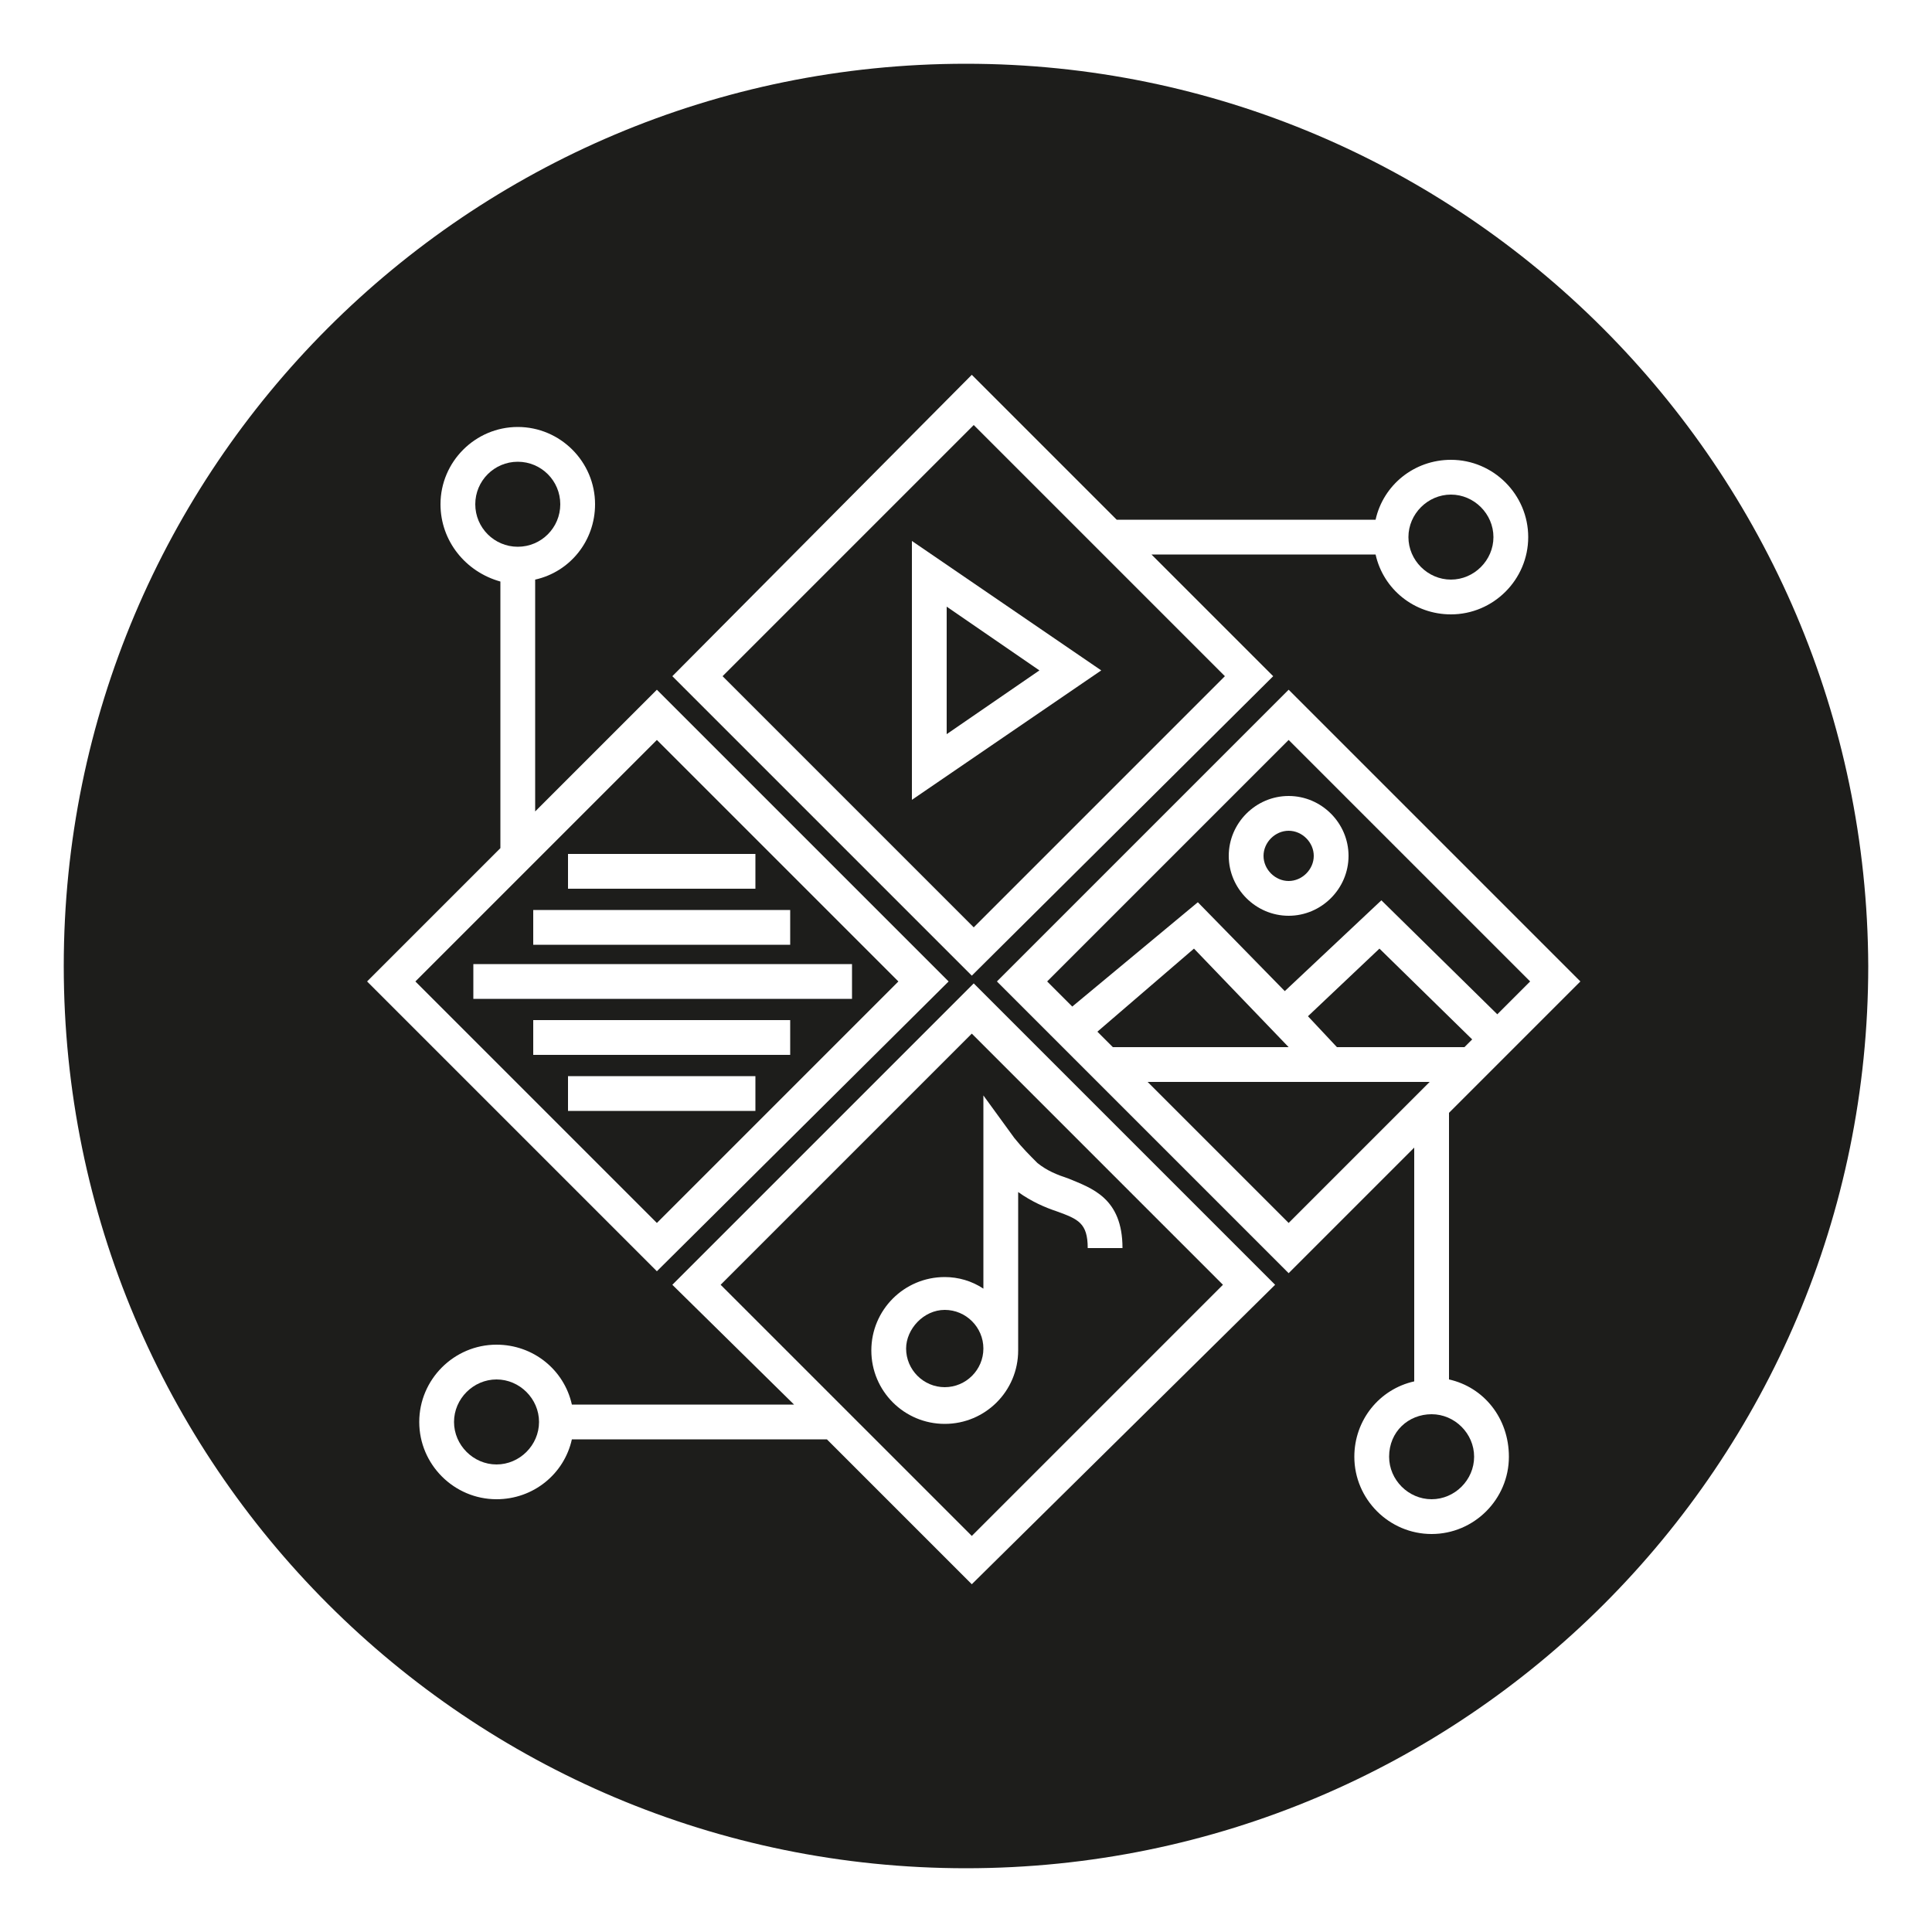
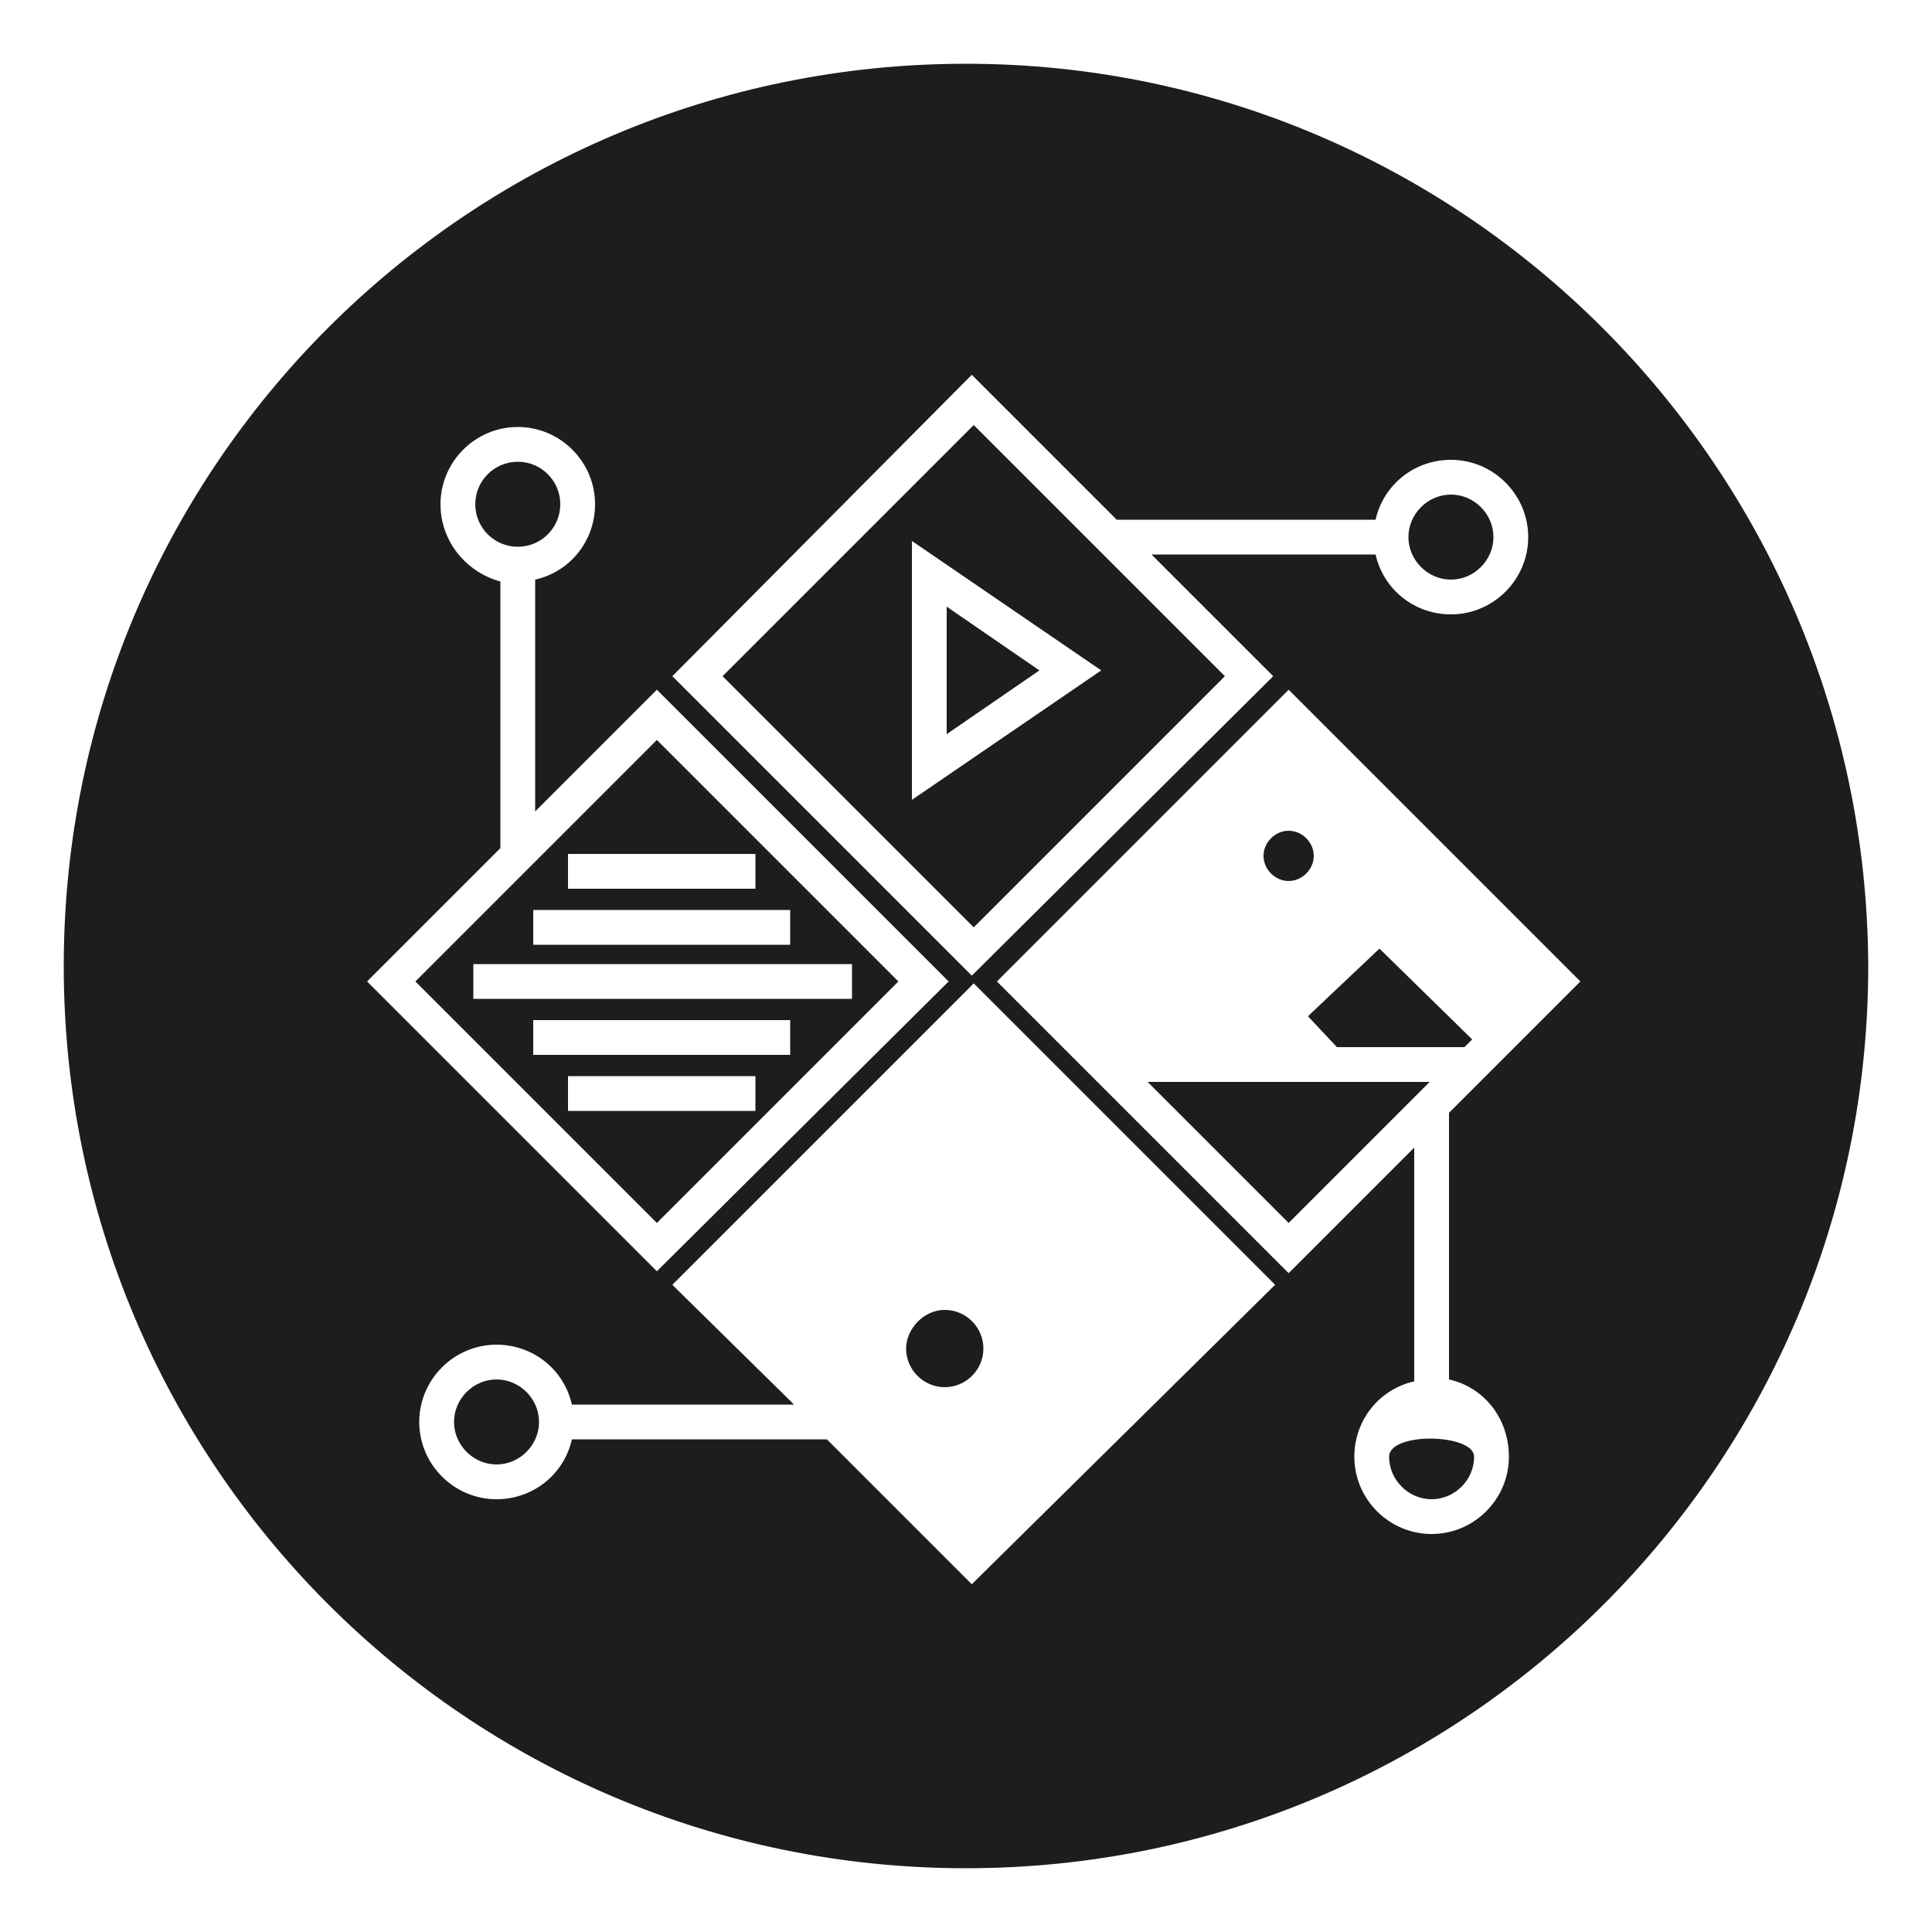
<svg xmlns="http://www.w3.org/2000/svg" version="1.1" id="Calque_1" x="0px" y="0px" width="100px" height="100px" viewBox="0 0 100 100" style="enable-background:new 0 0 100 100;" xml:space="preserve">
  <style type="text/css">
	.st0{fill:#1D1D1B;}
</style>
  <g>
    <path class="st0" d="M34,63.3l12.5-12.5L34,38.3L21.5,50.8L34,63.3z M39.1,57.5h-9.7v-1.8h9.7V57.5z M40.9,54.6H27.6v-1.8h13.3   V54.6z M29.4,44.2h9.7V46h-9.7C29.4,46,29.4,44.2,29.4,44.2z M27.6,47.1h13.3v1.8H27.6V47.1z M44.1,49.9v1.8H24.5v-1.8H44.1z" />
    <path class="st0" d="M25.7,71.4c-1.2,0-2.2,1-2.2,2.2s1,2.2,2.2,2.2s2.2-1,2.2-2.2S26.9,71.4,25.7,71.4z" />
-     <path class="st0" d="M37.3,66.5l13,13l13-13l-13-13L37.3,66.5z M50.9,56.7l1.6,2.2c0.4,0.5,0.8,0.9,1.2,1.3c0.5,0.4,1,0.6,1.6,0.8   c1.2,0.5,2.8,1,2.8,3.6h-1.8c0-1.3-0.5-1.5-1.6-1.9c-0.6-0.2-1.3-0.5-2-1v8.2c0,2.1-1.7,3.8-3.8,3.8s-3.8-1.7-3.8-3.8   c0-2.1,1.7-3.8,3.8-3.8c0.7,0,1.4,0.2,2,0.6V56.7z" />
    <circle class="st0" cx="26.8" cy="26.1" r="2.2" />
    <polygon class="st0" points="49,31.4 49,38 53.8,34.7  " />
    <path class="st0" d="M75.1,30c1.2,0,2.2-1,2.2-2.2s-1-2.2-2.2-2.2s-2.2,1-2.2,2.2S73.9,30,75.1,30z" />
    <path class="st0" d="M66.7,45.6c0.7,0,1.3-0.6,1.3-1.3S67.4,43,66.7,43c-0.7,0-1.3,0.6-1.3,1.3S66,45.6,66.7,45.6z" />
    <path class="st0" d="M63.4,35l-13-13l-13,13l13,13L63.4,35z M47.2,28l9.8,6.7l-9.8,6.7V28z" />
    <path class="st0" d="M46.9,69.8c0,1.1,0.9,2,2,2s2-0.9,2-2s-0.9-2-2-2S46.9,68.8,46.9,69.8z" />
-     <path class="st0" d="M71.9,75.4c0,1.2,1,2.2,2.2,2.2s2.2-1,2.2-2.2s-1-2.2-2.2-2.2S71.9,74.1,71.9,75.4z" />
+     <path class="st0" d="M71.9,75.4c0,1.2,1,2.2,2.2,2.2s2.2-1,2.2-2.2S71.9,74.1,71.9,75.4z" />
    <polygon class="st0" points="76.2,53.8 71.4,49.1 67.7,52.6 69.2,54.2 75.8,54.2  " />
    <polygon class="st0" points="59.4,56 66.7,63.3 74,56  " />
-     <polygon class="st0" points="61.8,49.1 56.8,53.4 57.6,54.2 66.7,54.2  " />
-     <path class="st0" d="M66.5,51.3l5-4.7l6,5.9l1.7-1.7L66.7,38.3L54.2,50.8l1.3,1.3l6.5-5.4L66.5,51.3z M66.7,41.2   c1.7,0,3.1,1.4,3.1,3.1s-1.4,3.1-3.1,3.1s-3.1-1.4-3.1-3.1S65,41.2,66.7,41.2z" />
    <path class="st0" d="M50,3.3C24.2,3.3,3.3,24.2,3.3,50S24.2,96.7,50,96.7S96.7,75.8,96.7,50C96.6,24.2,75.7,3.3,50,3.3z M50.3,19.4   l7.5,7.5h13.4c0.4-1.8,2-3.1,3.9-3.1c2.2,0,4,1.8,4,4s-1.8,4-4,4c-1.9,0-3.5-1.3-3.9-3.1H59.6l6.3,6.3L50.3,50.5L34.8,35L50.3,19.4   z M22.8,26.1c0-2.2,1.8-4,4-4s4,1.8,4,4c0,1.9-1.3,3.5-3.1,3.9v12l6.3-6.3l15.1,15.1L34,65.8l-15-15l6.9-6.9V30.1   C24.1,29.6,22.8,28,22.8,26.1z M50.3,82l-7.5-7.5H29.6c-0.4,1.8-2,3.1-3.9,3.1c-2.2,0-4-1.8-4-4s1.8-4,4-4c1.9,0,3.5,1.3,3.9,3.1   h11.5l-6.3-6.2l15.6-15.6L66,66.5L50.3,82z M78.1,75.4c0,2.2-1.8,4-4,4s-4-1.8-4-4c0-1.9,1.3-3.5,3.1-3.9V59.4l-6.5,6.5L51.6,50.8   l15.1-15.1l15.1,15.1L75,57.6v13.8C76.8,71.8,78.1,73.4,78.1,75.4z" />
  </g>
</svg>